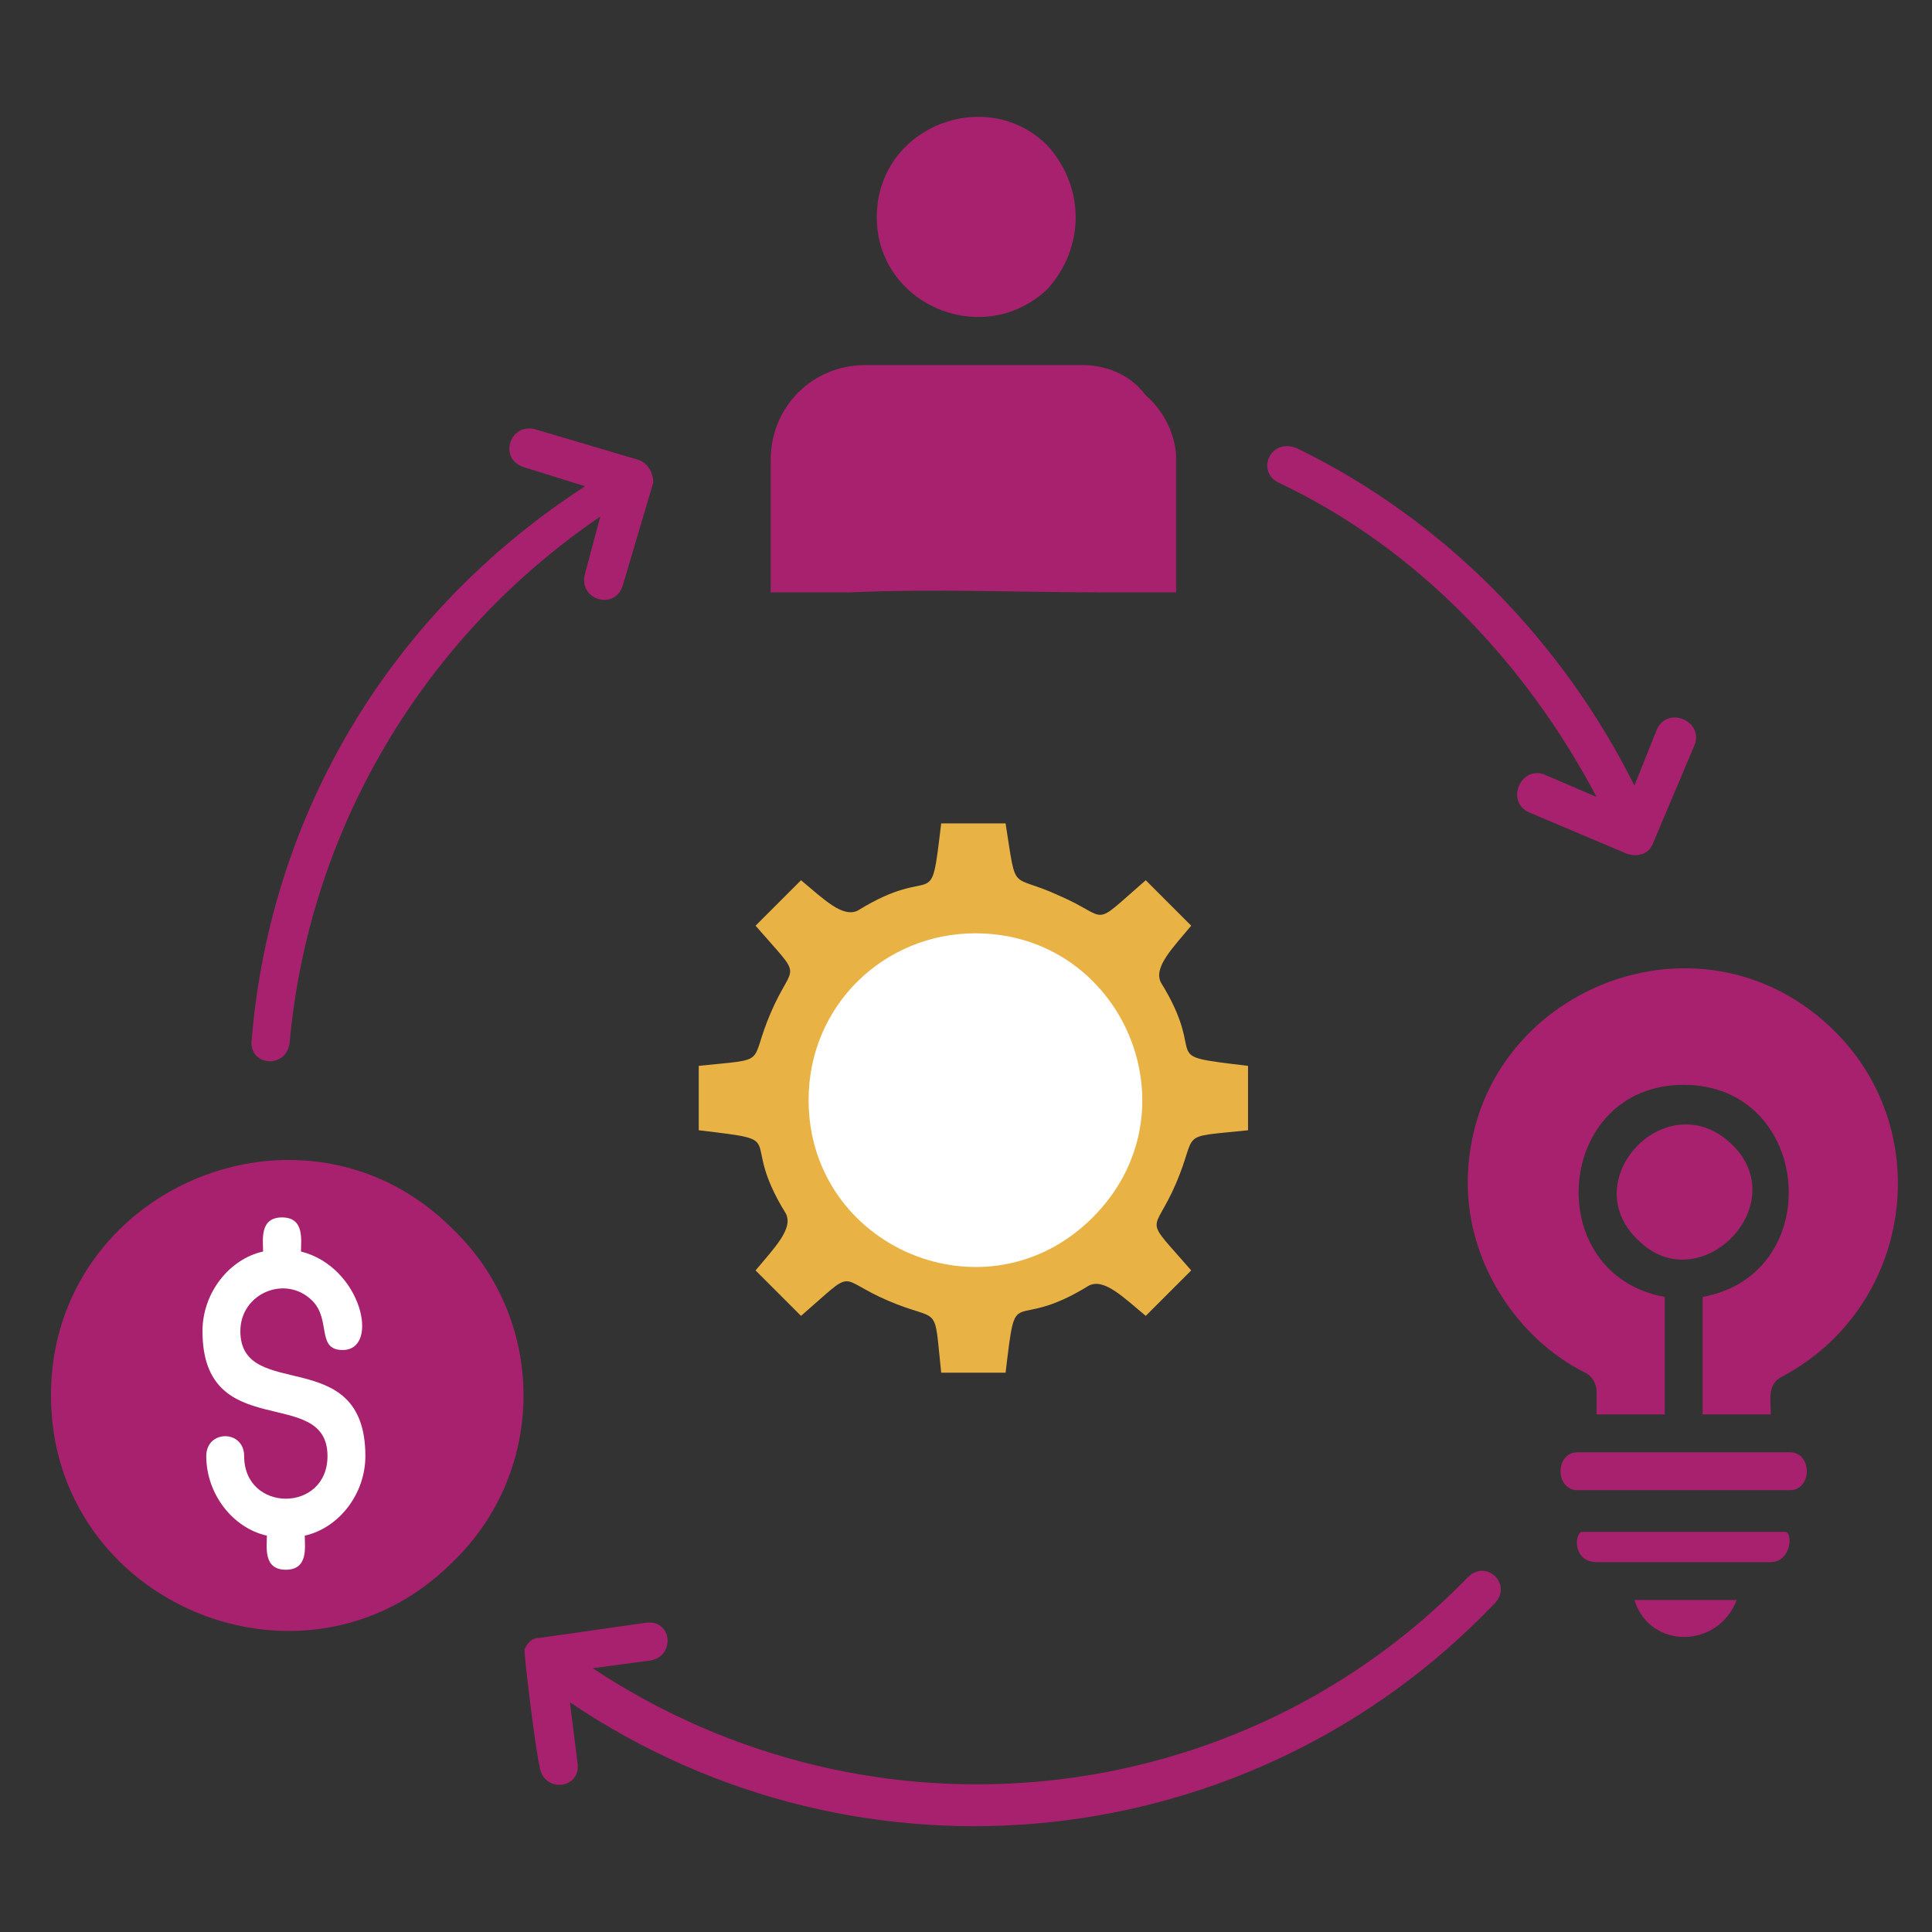
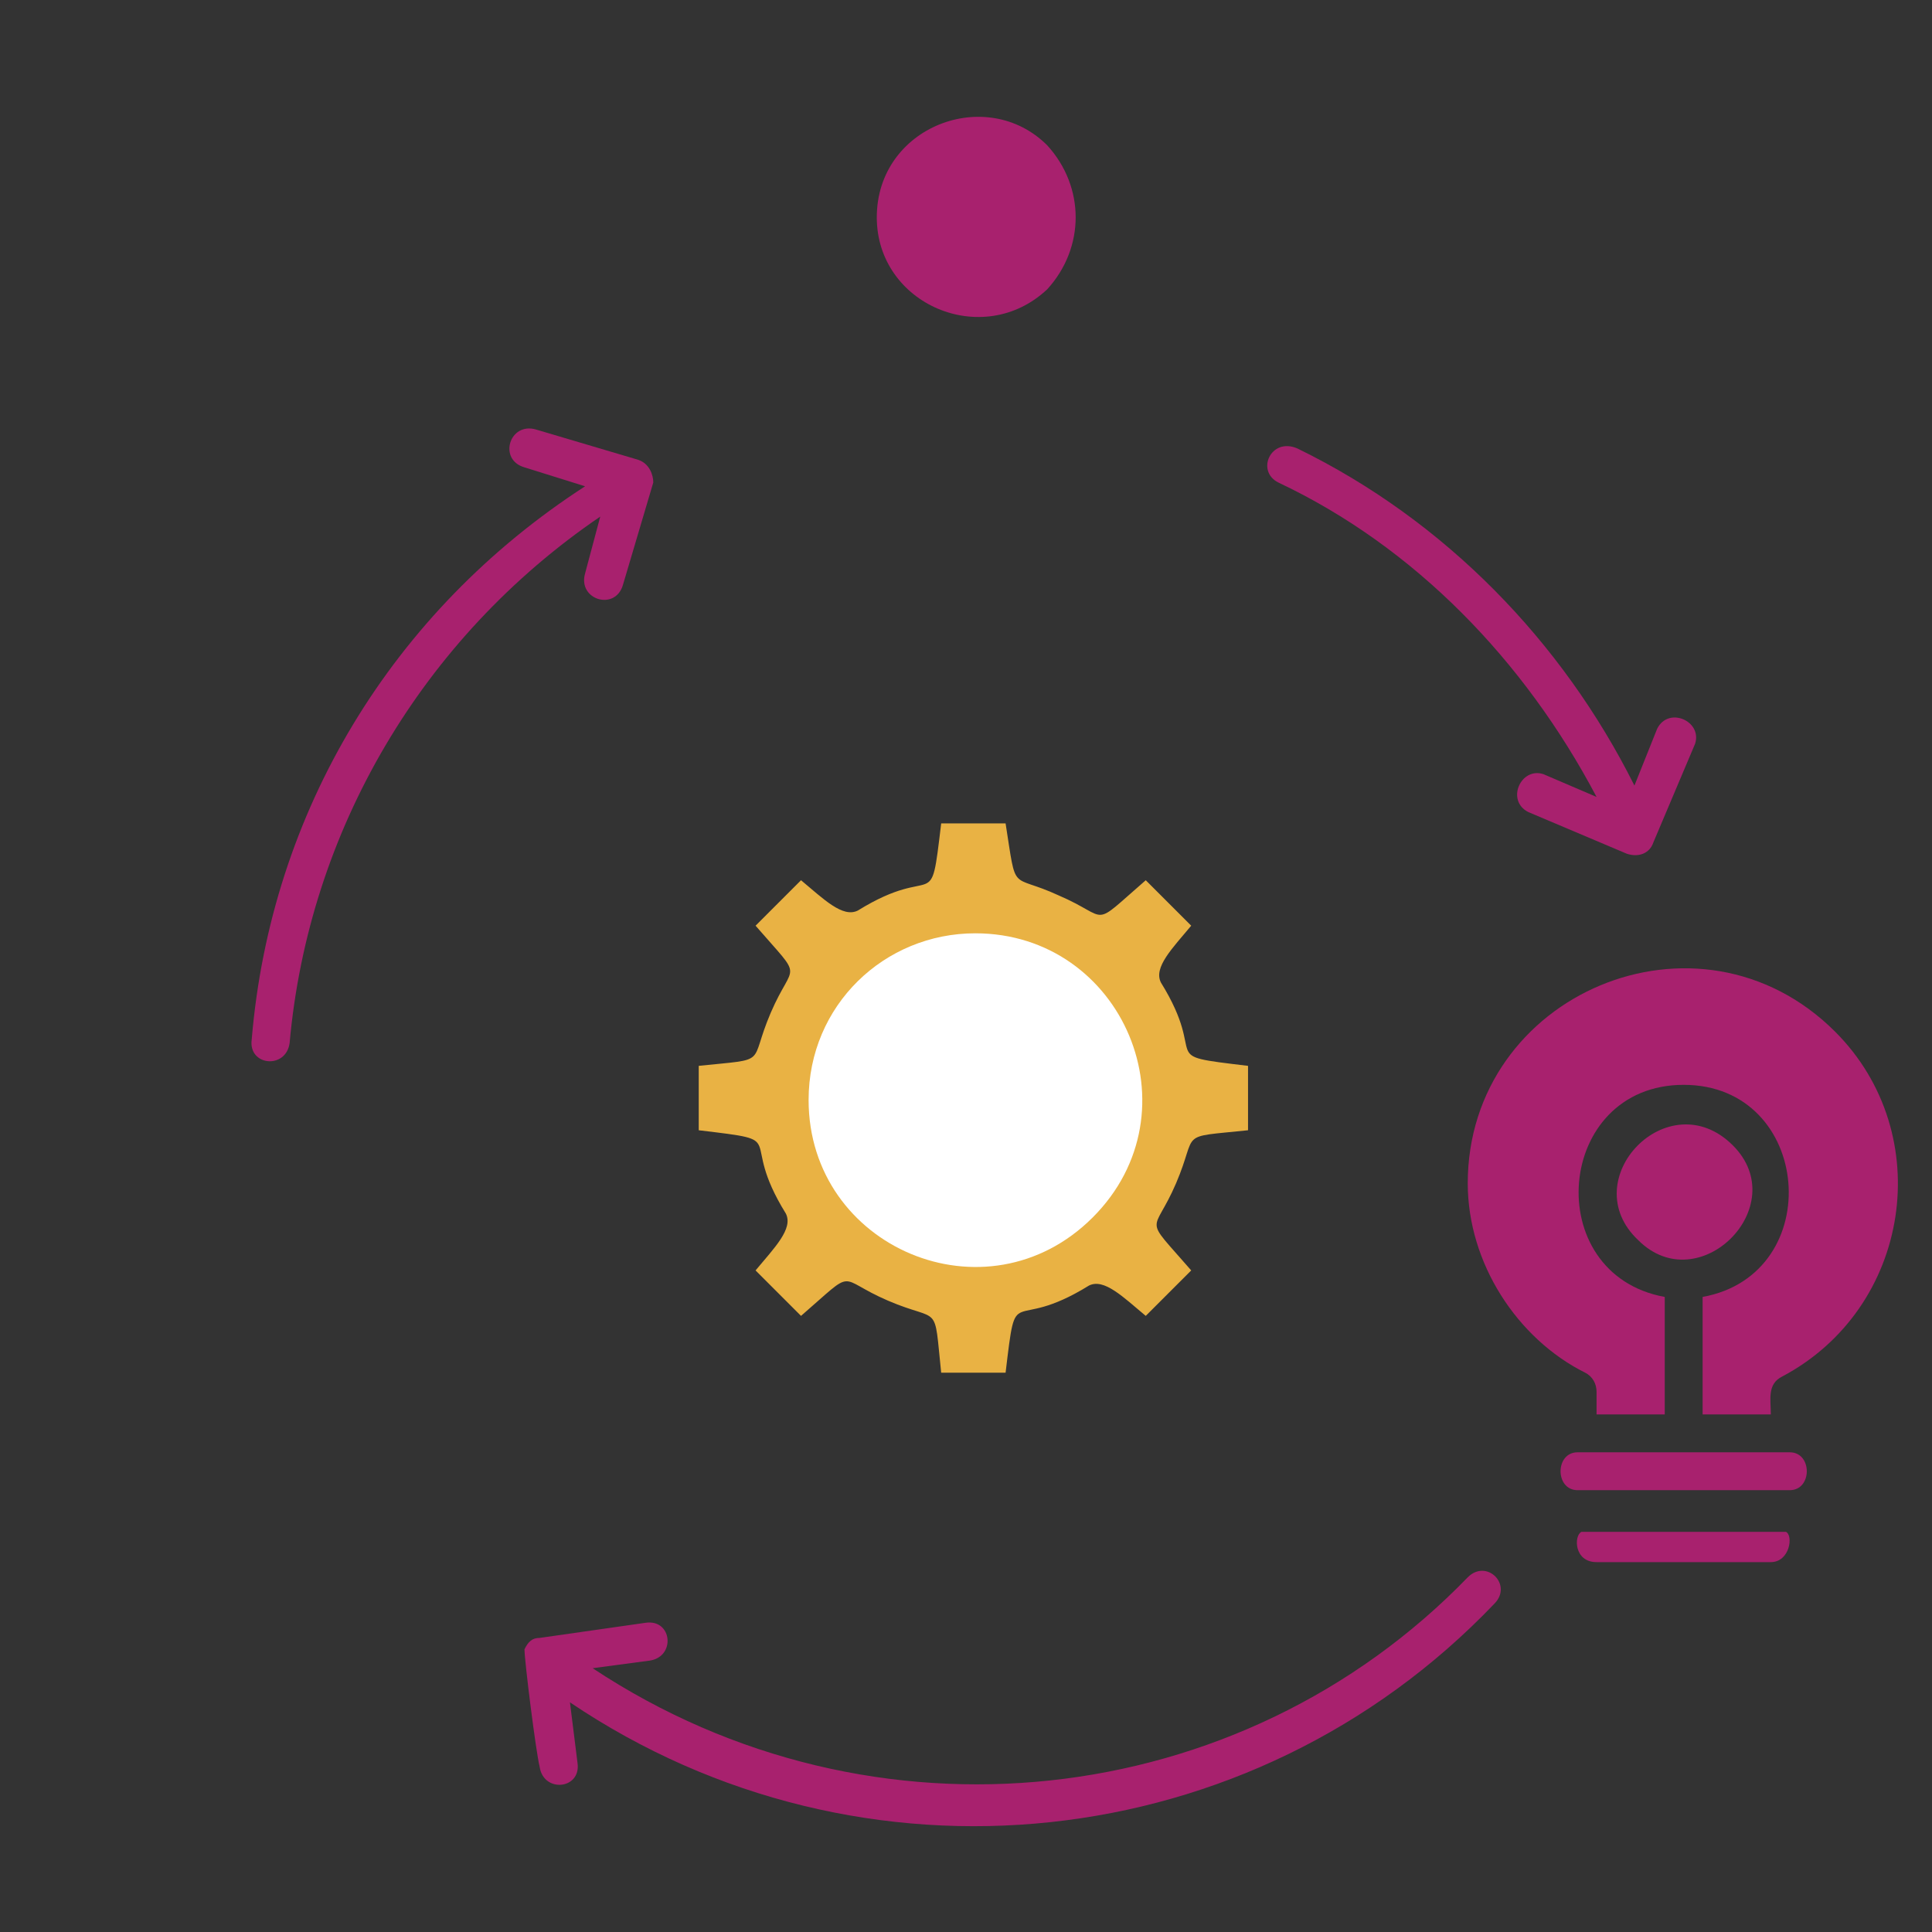
<svg xmlns="http://www.w3.org/2000/svg" width="51" height="51" viewBox="0 0 51 51" fill="none">
  <rect x="0" y="0" width="51" height="51" fill="#333333" stroke="none" />
  <g>
    <path fill-rule="evenodd" clip-rule="evenodd" d="M27.945 23.636C29.345 24.236 28.745 24.536 30.245 23.236L31.445 24.436C30.945 25.036 30.445 25.536 30.645 25.936C31.945 28.036 30.445 27.836 32.945 28.136V29.836C31.045 30.036 31.645 29.836 31.045 31.236C30.445 32.636 30.145 32.036 31.445 33.536L30.245 34.736C29.645 34.236 29.145 33.736 28.745 33.936C26.645 35.236 26.845 33.736 26.545 36.236H24.845C24.645 34.336 24.845 34.936 23.445 34.336C22.045 33.736 22.645 33.436 21.145 34.736L19.945 33.536C20.445 32.936 20.945 32.436 20.745 32.036C19.445 29.936 20.945 30.136 18.445 29.836V28.136C20.345 27.936 19.745 28.136 20.345 26.736C20.945 25.336 21.245 25.936 19.945 24.436L21.145 23.236C21.745 23.736 22.245 24.236 22.645 24.036C24.745 22.736 24.545 24.236 24.845 21.736H26.545C26.845 23.636 26.645 23.036 27.945 23.636Z" fill="#E9B244" />
    <path fill-rule="evenodd" clip-rule="evenodd" d="M7.645 27.537C7.545 28.237 6.545 28.137 6.645 27.437C7.145 21.437 10.345 16.137 15.445 12.837L13.845 12.337C13.145 12.137 13.445 11.137 14.145 11.337L16.845 12.137C17.145 12.237 17.245 12.537 17.245 12.737L16.445 15.437C16.245 16.137 15.245 15.837 15.445 15.137L15.845 13.637C11.145 16.837 8.145 21.937 7.645 27.537Z" fill="#A8216E" />
    <path fill-rule="evenodd" clip-rule="evenodd" d="M38.745 41.637C39.245 41.137 39.945 41.837 39.445 42.337C33.045 49.037 22.745 50.137 15.045 44.937L15.245 46.537C15.345 47.237 14.345 47.337 14.245 46.637C14.145 46.237 13.845 43.837 13.845 43.537C13.945 43.337 14.045 43.237 14.245 43.237L17.045 42.837C17.745 42.737 17.845 43.737 17.145 43.837L15.645 44.037C23.045 48.937 32.745 47.837 38.745 41.637Z" fill="#A8216E" />
    <path fill-rule="evenodd" clip-rule="evenodd" d="M33.745 12.737C33.145 12.437 33.545 11.537 34.245 11.837C38.145 13.737 41.245 16.937 43.145 20.737L43.745 19.237C44.045 18.637 44.945 19.037 44.745 19.637L43.645 22.237C43.545 22.537 43.245 22.637 42.945 22.537L40.345 21.437C39.745 21.137 40.145 20.237 40.745 20.437L42.145 21.037C40.245 17.437 37.345 14.437 33.745 12.737Z" fill="#A8216E" />
-     <path fill-rule="evenodd" clip-rule="evenodd" d="M28.145 26.637C26.045 24.537 22.445 26.037 22.445 29.037C22.445 32.037 26.045 33.537 28.145 31.437C29.445 30.037 29.445 27.937 28.145 26.637Z" fill="white" />
    <path fill-rule="evenodd" clip-rule="evenodd" d="M25.745 24.637C29.645 24.637 31.645 29.337 28.845 32.137C26.045 34.937 21.345 32.937 21.345 29.037C21.345 26.537 23.345 24.637 25.745 24.637Z" fill="white" />
    <path fill-rule="evenodd" clip-rule="evenodd" d="M45.745 30.237C44.045 28.537 41.545 31.137 43.245 32.737C44.845 34.337 47.345 31.837 45.745 30.237Z" fill="#A8216E" />
-     <path fill-rule="evenodd" clip-rule="evenodd" d="M45.845 42.236H43.145C43.545 43.536 45.345 43.536 45.845 42.236Z" fill="#A8216E" />
+     <path fill-rule="evenodd" clip-rule="evenodd" d="M45.845 42.236H43.145Z" fill="#A8216E" />
    <path fill-rule="evenodd" clip-rule="evenodd" d="M47.145 40.437H41.745C41.545 40.536 41.545 41.236 42.145 41.236H46.745C47.245 41.236 47.345 40.536 47.145 40.437Z" fill="#A8216E" />
    <path fill-rule="evenodd" clip-rule="evenodd" d="M47.245 38.337H41.645C41.045 38.337 41.045 39.337 41.645 39.337H47.245C47.845 39.337 47.845 38.337 47.245 38.337Z" fill="#A8216E" />
    <path fill-rule="evenodd" clip-rule="evenodd" d="M42.145 36.736C42.145 36.536 42.045 36.337 41.845 36.236C40.045 35.337 38.745 33.337 38.745 31.236C38.745 26.236 44.845 23.637 48.445 27.236C51.145 29.936 50.445 34.536 47.045 36.337C46.645 36.536 46.745 36.937 46.745 37.337H44.945V34.236C48.245 33.636 47.845 28.637 44.445 28.637C41.045 28.637 40.645 33.636 43.945 34.236V37.337H42.145V36.736Z" fill="#A8216E" />
-     <path fill-rule="evenodd" clip-rule="evenodd" d="M11.945 32.437C8.045 28.537 1.345 31.337 1.345 36.837C1.345 42.337 8.045 45.137 11.945 41.237C14.445 38.837 14.445 34.837 11.945 32.437Z" fill="#A8216E" />
    <path fill-rule="evenodd" clip-rule="evenodd" d="M27.645 3.837C26.045 2.236 23.145 3.337 23.145 5.737C23.145 8.037 25.945 9.236 27.645 7.636C28.645 6.537 28.645 4.936 27.645 3.837Z" fill="#A8216E" />
-     <path fill-rule="evenodd" clip-rule="evenodd" d="M29.045 15.637C29.745 15.637 30.345 15.637 31.045 15.637C31.045 14.437 31.045 13.237 31.045 12.037C31.045 11.837 30.945 11.037 30.245 10.437C29.645 9.637 28.745 9.637 28.545 9.637H22.845C21.445 9.637 20.345 10.737 20.345 12.137V15.637C21.045 15.637 21.745 15.637 22.445 15.637C24.745 15.537 26.845 15.637 29.045 15.637Z" fill="#A8216E" />
-     <path fill-rule="evenodd" clip-rule="evenodd" d="M5.445 38.437C5.445 37.737 6.445 37.737 6.445 38.437C6.445 39.937 8.645 39.937 8.645 38.437C8.645 36.537 5.345 38.137 5.345 35.137C5.345 34.137 6.045 33.237 6.945 33.037C6.945 32.737 6.845 32.137 7.445 32.137C8.045 32.137 7.945 32.737 7.945 33.037C9.545 33.437 10.045 35.637 9.045 35.637C8.345 35.637 8.745 34.837 8.245 34.337C7.545 33.637 6.345 34.137 6.345 35.137C6.345 37.037 9.645 35.437 9.645 38.437C9.645 39.437 8.945 40.337 8.045 40.537C8.045 40.837 8.145 41.437 7.545 41.437C6.945 41.437 7.045 40.837 7.045 40.537C6.145 40.337 5.445 39.437 5.445 38.437Z" fill="white" />
  </g>
  <defs />
</svg>